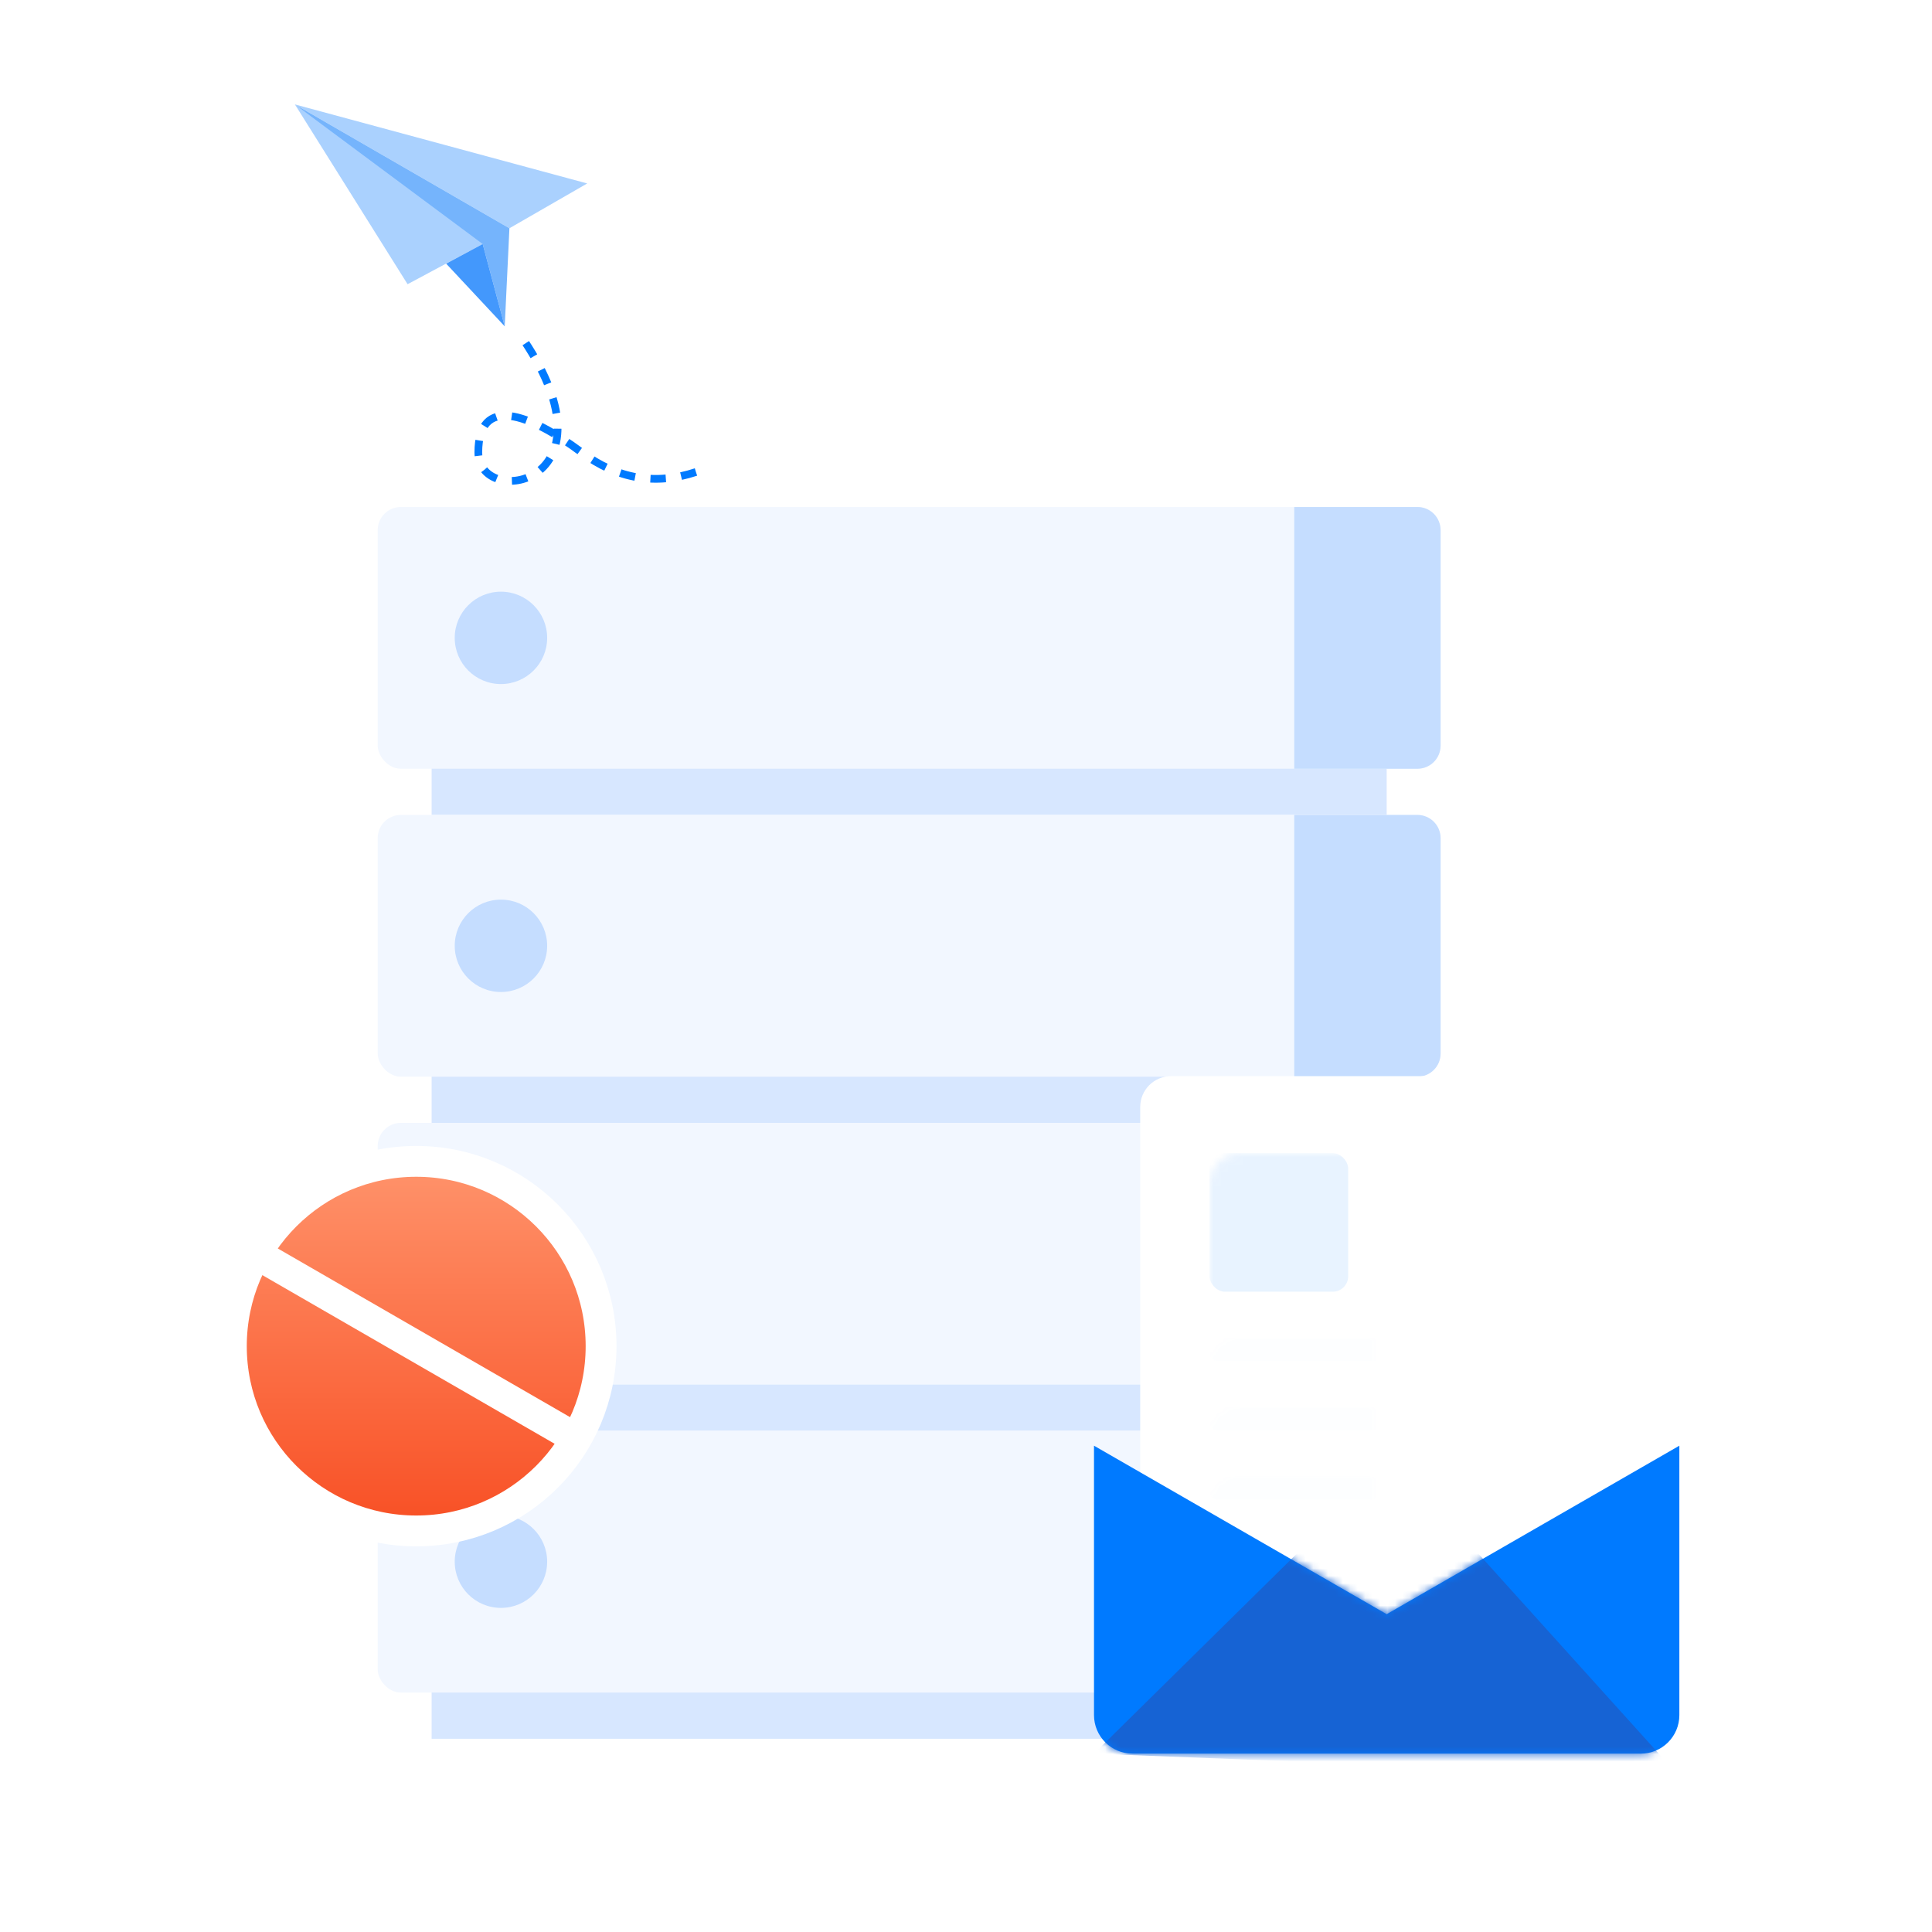
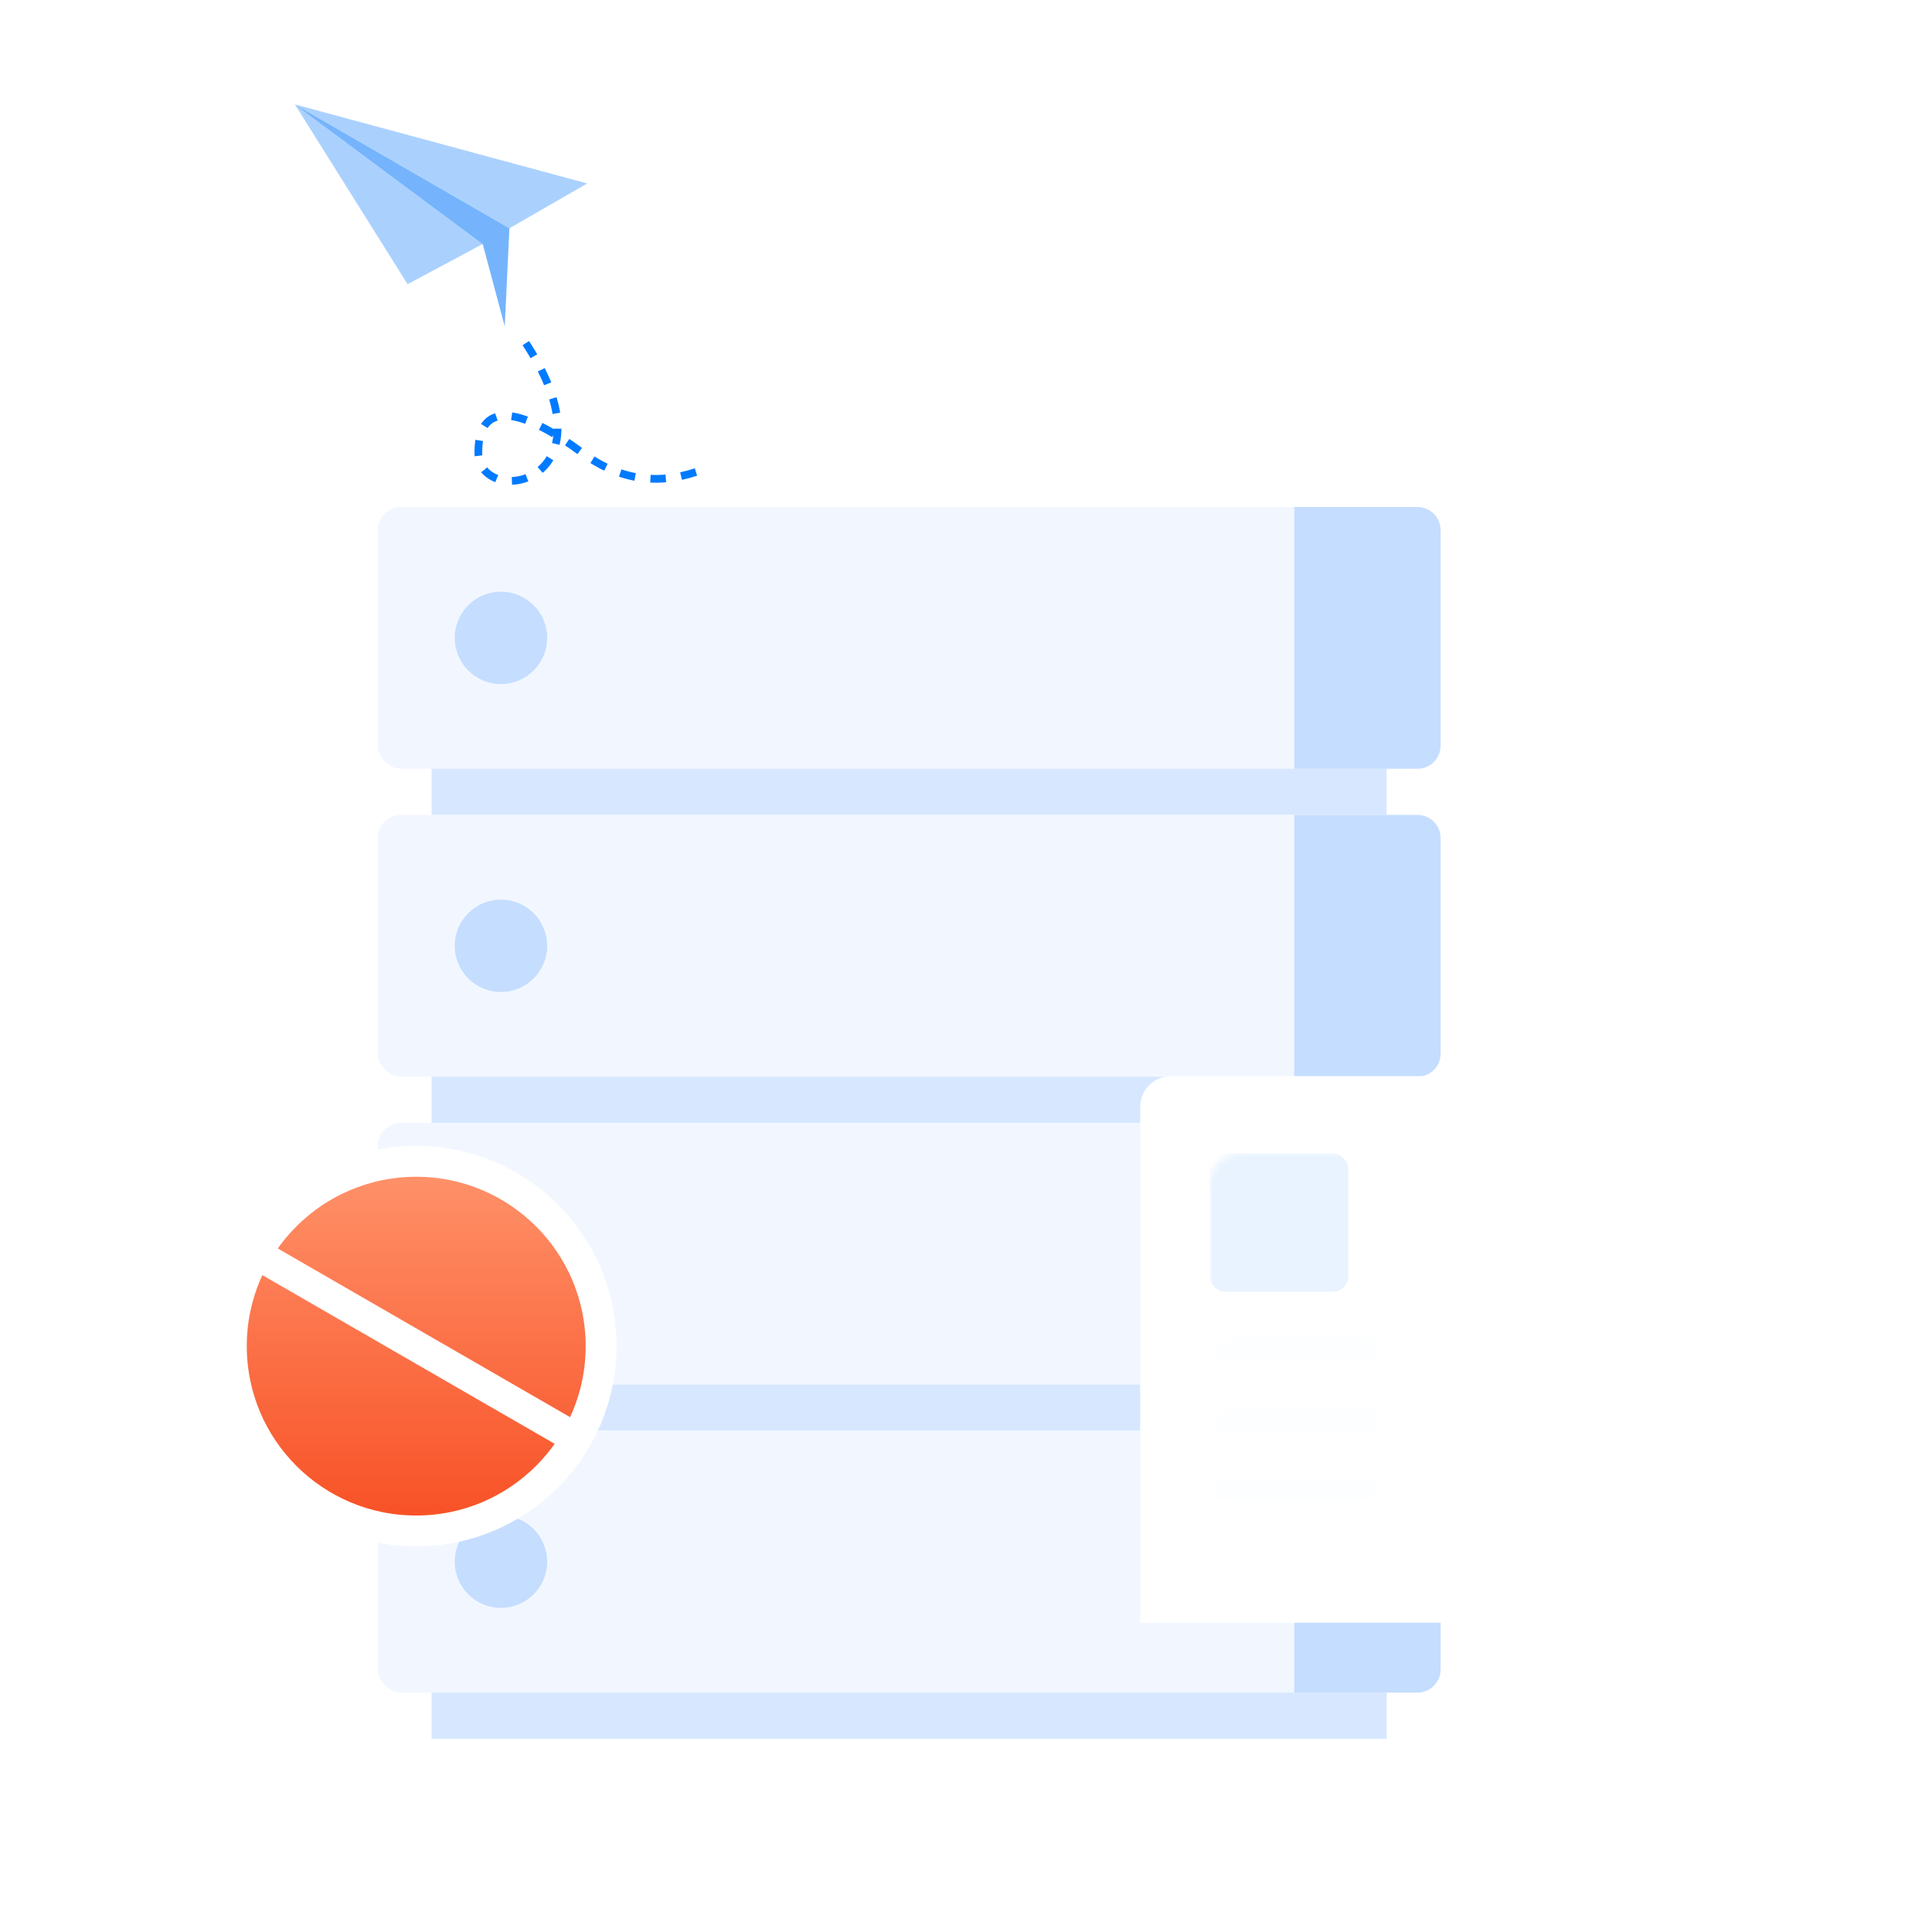
<svg xmlns="http://www.w3.org/2000/svg" xmlns:xlink="http://www.w3.org/1999/xlink" width="260px" height="260px" viewBox="0 0 260 260" version="1.1">
  <title>请求限制</title>
  <defs>
    <filter x="-26.0%" y="-20.3%" width="152.0%" height="145.0%" filterUnits="objectBoundingBox" id="filter-1">
      <feOffset dx="0" dy="2" in="SourceAlpha" result="shadowOffsetOuter1" />
      <feGaussianBlur stdDeviation="6.5" in="shadowOffsetOuter1" result="shadowBlurOuter1" />
      <feColorMatrix values="0 0 0 0 0.79   0 0 0 0 0.79   0 0 0 0 0.79  0 0 0 0.5 0" type="matrix" in="shadowBlurOuter1" result="shadowMatrixOuter1" />
      <feMerge>
        <feMergeNode in="shadowMatrixOuter1" />
        <feMergeNode in="SourceGraphic" />
      </feMerge>
    </filter>
    <path d="M48.18,0 L66.336,17.658 L66.336,73.56 L0,73.56 L0,4.15 C-2.80697224e-16,1.858 1.858,0 4.15,0 L48.18,0 Z" id="path-2" />
-     <path d="M0,0 L39.387,22.674 L78.774,0 L78.774,36.254 C78.774,39.119 76.452,41.442 73.587,41.442 L5.188,41.442 C2.323,41.442 -3.20184215e-15,39.119 -3.55271368e-15,36.254 L0,0 L0,0 Z" id="path-4" />
    <linearGradient x1="49.893%" y1="99.893%" x2="49.893%" y2="0.107%" id="linearGradient-6">
      <stop stop-color="#F84F24" offset="0%" />
      <stop stop-color="#FF936B" offset="100%" />
    </linearGradient>
  </defs>
  <g id="官网" stroke="none" stroke-width="1" fill="none" fill-rule="evenodd">
    <g id="画板" transform="translate(-1635, -379)">
      <g id="请求限制" transform="translate(1635, 379)">
        <rect id="矩形" x="0" y="0" width="260" height="260" />
        <g id="编组-105" transform="translate(33.001, 4.995)">
          <rect id="矩形" fill="#D7E7FF" x="25.085" y="97.423" width="128.527" height="7.252" />
          <rect id="矩形备份-211" fill="#D7E7FF" x="25.085" y="138.865" width="128.527" height="7.252" />
          <rect id="矩形备份-214" fill="#D7E7FF" x="25.085" y="180.307" width="128.527" height="7.252" />
          <rect id="矩形备份-217" fill="#D7E7FF" x="25.085" y="221.749" width="128.527" height="7.252" />
          <rect id="矩形" fill="#F2F7FF" x="17.83" y="63.233" width="143.038" height="35.226" rx="3.113" />
          <rect id="矩形备份-212" fill="#F2F7FF" x="17.83" y="104.675" width="143.038" height="35.226" rx="3.113" />
          <rect id="矩形备份-215" fill="#F2F7FF" x="17.83" y="146.117" width="143.038" height="35.226" rx="3.113" />
          <rect id="矩形备份-218" fill="#F2F7FF" x="17.83" y="187.559" width="143.038" height="35.226" rx="3.113" />
          <path d="M141.174,63.233 L157.755,63.233 C159.474,63.233 160.867,64.627 160.867,66.346 L160.867,95.346 C160.867,97.065 159.474,98.459 157.755,98.459 L141.174,98.459 L141.174,98.459 L141.174,63.233 Z" id="矩形" fill="#C5DDFF" />
          <path d="M141.174,104.675 L157.755,104.675 C159.474,104.675 160.867,106.069 160.867,107.788 L160.867,136.788 C160.867,138.508 159.474,139.901 157.755,139.901 L141.174,139.901 L141.174,139.901 L141.174,104.675 Z" id="矩形备份-213" fill="#C5DDFF" />
          <path d="M141.174,146.117 L157.755,146.117 C159.474,146.117 160.867,147.511 160.867,149.23 L160.867,178.231 C160.867,179.95 159.474,181.343 157.755,181.343 L141.174,181.343 L141.174,181.343 L141.174,146.117 Z" id="矩形备份-216" fill="#C5DDFF" />
          <path d="M141.174,187.559 L157.755,187.559 C159.474,187.559 160.867,188.953 160.867,190.672 L160.867,219.673 C160.867,221.392 159.474,222.785 157.755,222.785 L141.174,222.785 L141.174,222.785 L141.174,187.559 Z" id="矩形备份-219" fill="#C5DDFF" />
          <ellipse id="椭圆形" fill="#C5DDFF" cx="34.414" cy="80.846" rx="6.219" ry="6.216" />
          <ellipse id="椭圆形备份-39" fill="#C5DDFF" cx="34.414" cy="122.288" rx="6.219" ry="6.216" />
          <ellipse id="椭圆形备份-40" fill="#C5DDFF" cx="34.414" cy="163.73" rx="6.219" ry="6.216" />
          <ellipse id="椭圆形备份-41" fill="#C5DDFF" cx="34.414" cy="205.172" rx="6.219" ry="6.216" />
          <g id="编组-104" filter="url(#filter-1)" transform="translate(114.225, 137.829)">
            <g id="编组-102" transform="translate(6.219, 0)">
              <mask id="mask-3" fill="white">
                <use xlink:href="#path-2" />
              </mask>
              <use id="形状结合" fill="#FFFFFF" xlink:href="#path-2" />
              <rect id="矩形" fill="#007AFF" opacity="0.3" mask="url(#mask-3)" x="9.329" y="10.361" width="18.657" height="18.649" rx="2.075" />
              <rect id="矩形" fill="#007AFF" opacity="0.1" mask="url(#mask-3)" x="9.329" y="35.226" width="38.351" height="3.108" rx="1.038" />
              <rect id="矩形备份-220" fill="#007AFF" opacity="0.1" mask="url(#mask-3)" x="9.329" y="44.55" width="38.351" height="3.108" rx="1.038" />
              <rect id="矩形备份-221" fill="#007AFF" opacity="0.1" mask="url(#mask-3)" x="9.329" y="53.875" width="22.803" height="3.108" rx="1.038" />
              <path d="M47.679,0 L68.409,0 L68.409,17.613 L51.829,17.613 C49.537,17.613 47.679,15.755 47.679,13.463 L47.679,0 L47.679,0 Z" id="矩形" fill="#F0F0F4" mask="url(#mask-3)" />
            </g>
            <g id="编组-103" transform="translate(0, 49.731)">
              <mask id="mask-5" fill="white">
                <use xlink:href="#path-4" />
              </mask>
              <use id="矩形" fill="#007AFF" xlink:href="#path-4" />
-               <path d="M0,41.442 C0,41.442 13.408,28.222 40.225,1.781 L78.774,44.512 C26.258,42.465 0,41.442 0,41.442 Z" id="路径-172" fill="#1663D4" mask="url(#mask-5)" />
            </g>
          </g>
          <ellipse id="椭圆形" stroke="#FFFFFF" stroke-width="4.15" fill="url(#linearGradient-6)" cx="23.012" cy="176.163" rx="24.878" ry="24.868" />
          <g id="编组-81" transform="translate(23.012, 20.165) rotate(-330) translate(-23.012, -20.165)translate(3.319, 8.251)">
            <polygon id="路径-111" fill="#AAD1FE" points="1.27325954e-12 10.457 39.387 1.45167952e-14 33.335 10.457" />
            <polygon id="路径-140" fill="#AAD1FE" points="4.7184708e-12 10.457 25.229 23.829 31.802 13.254" />
            <path d="M33.335,10.457 C33.335,10.457 35.352,14.372 39.387,22.203 L31.278,14.089 L4.7184708e-12,10.457 C22.223,10.457 33.335,10.457 33.335,10.457 Z" id="路径-141" fill="#75B4FC" />
-             <path d="M28.344,18.837 C28.344,18.837 32.025,19.959 39.387,22.203 L31.278,14.089 C29.322,17.254 28.344,18.837 28.344,18.837 Z" id="路径-142" fill="#4398FC" />
+             <path d="M28.344,18.837 L31.278,14.089 C29.322,17.254 28.344,18.837 28.344,18.837 Z" id="路径-142" fill="#4398FC" />
          </g>
          <path d="M60.654,58.526 C55.199,60.345 50.071,59.465 45.269,55.884 C38.065,50.514 31.37,48.202 31.37,55.884 C31.37,63.567 50.514,60.302 37.52,40.822" id="路径-174" stroke="#007AFF" stroke-width="1.038" stroke-dasharray="2.075" />
          <polygon id="矩形" fill="#FFFFFF" transform="translate(23.012, 176.163) rotate(-330) translate(-23.012, -176.163)" points="-1.861 174.095 47.886 174.086 47.885 178.23 -1.861 178.24" />
        </g>
      </g>
    </g>
  </g>
</svg>